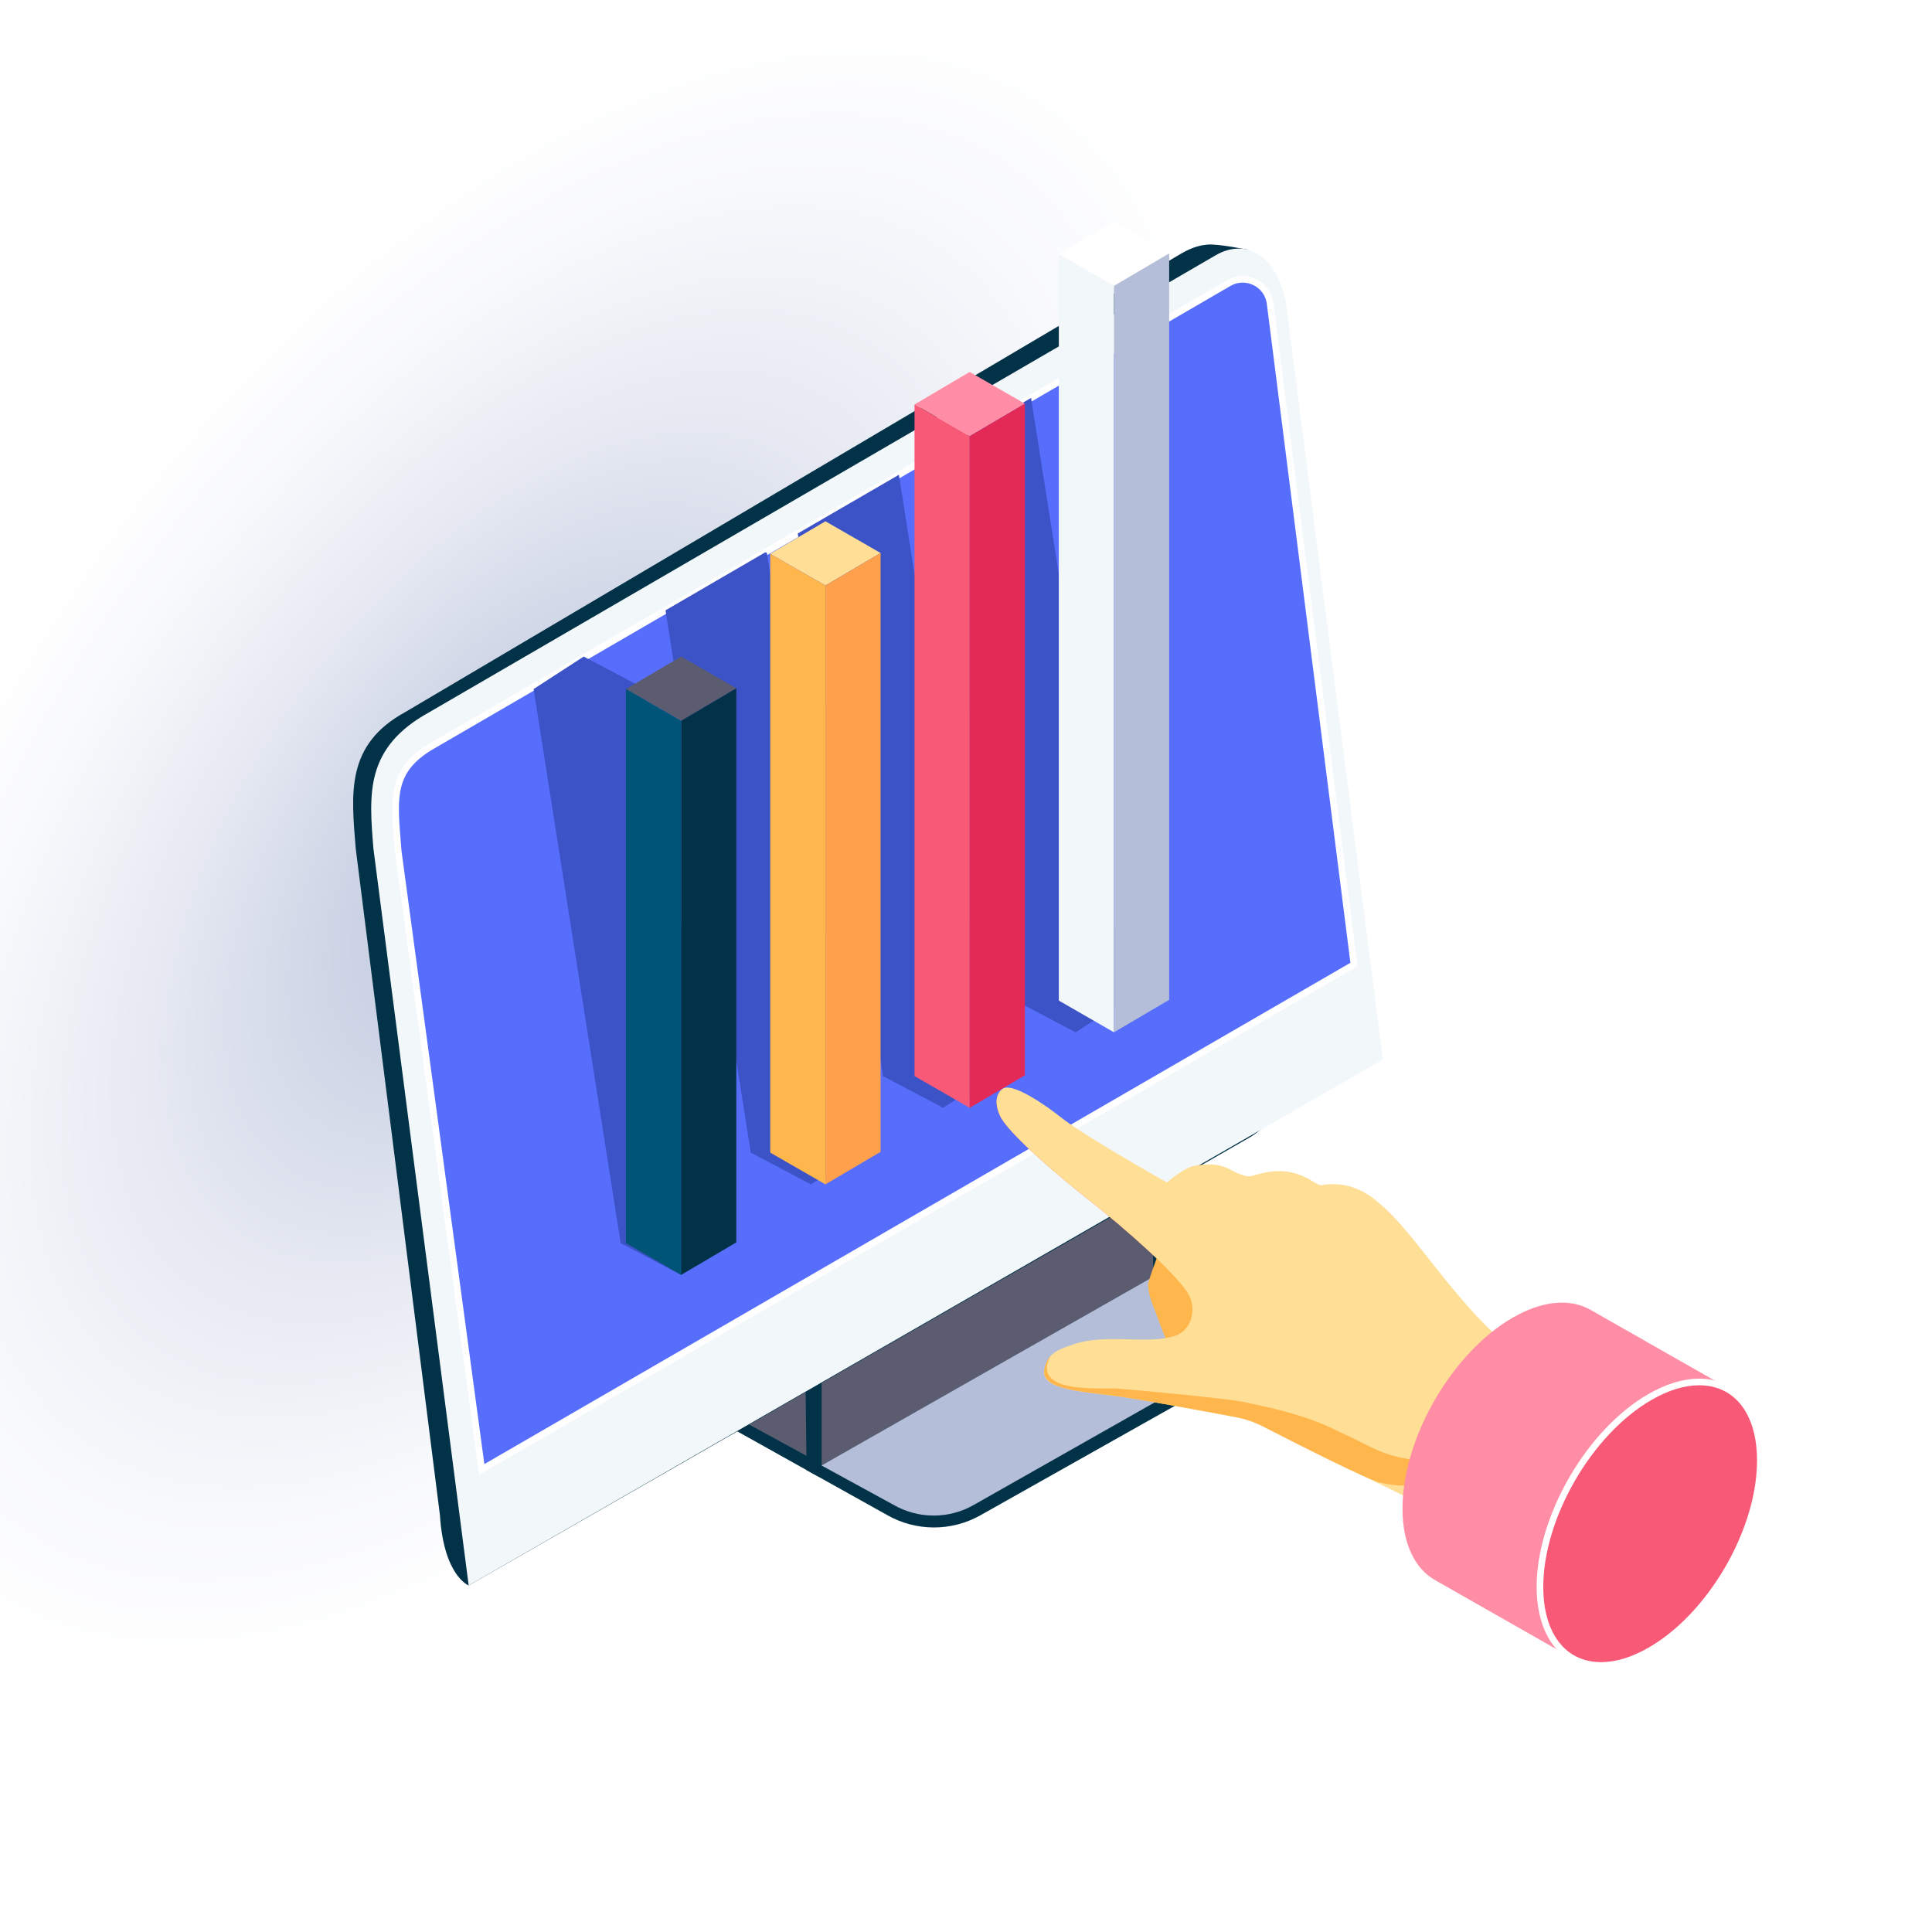
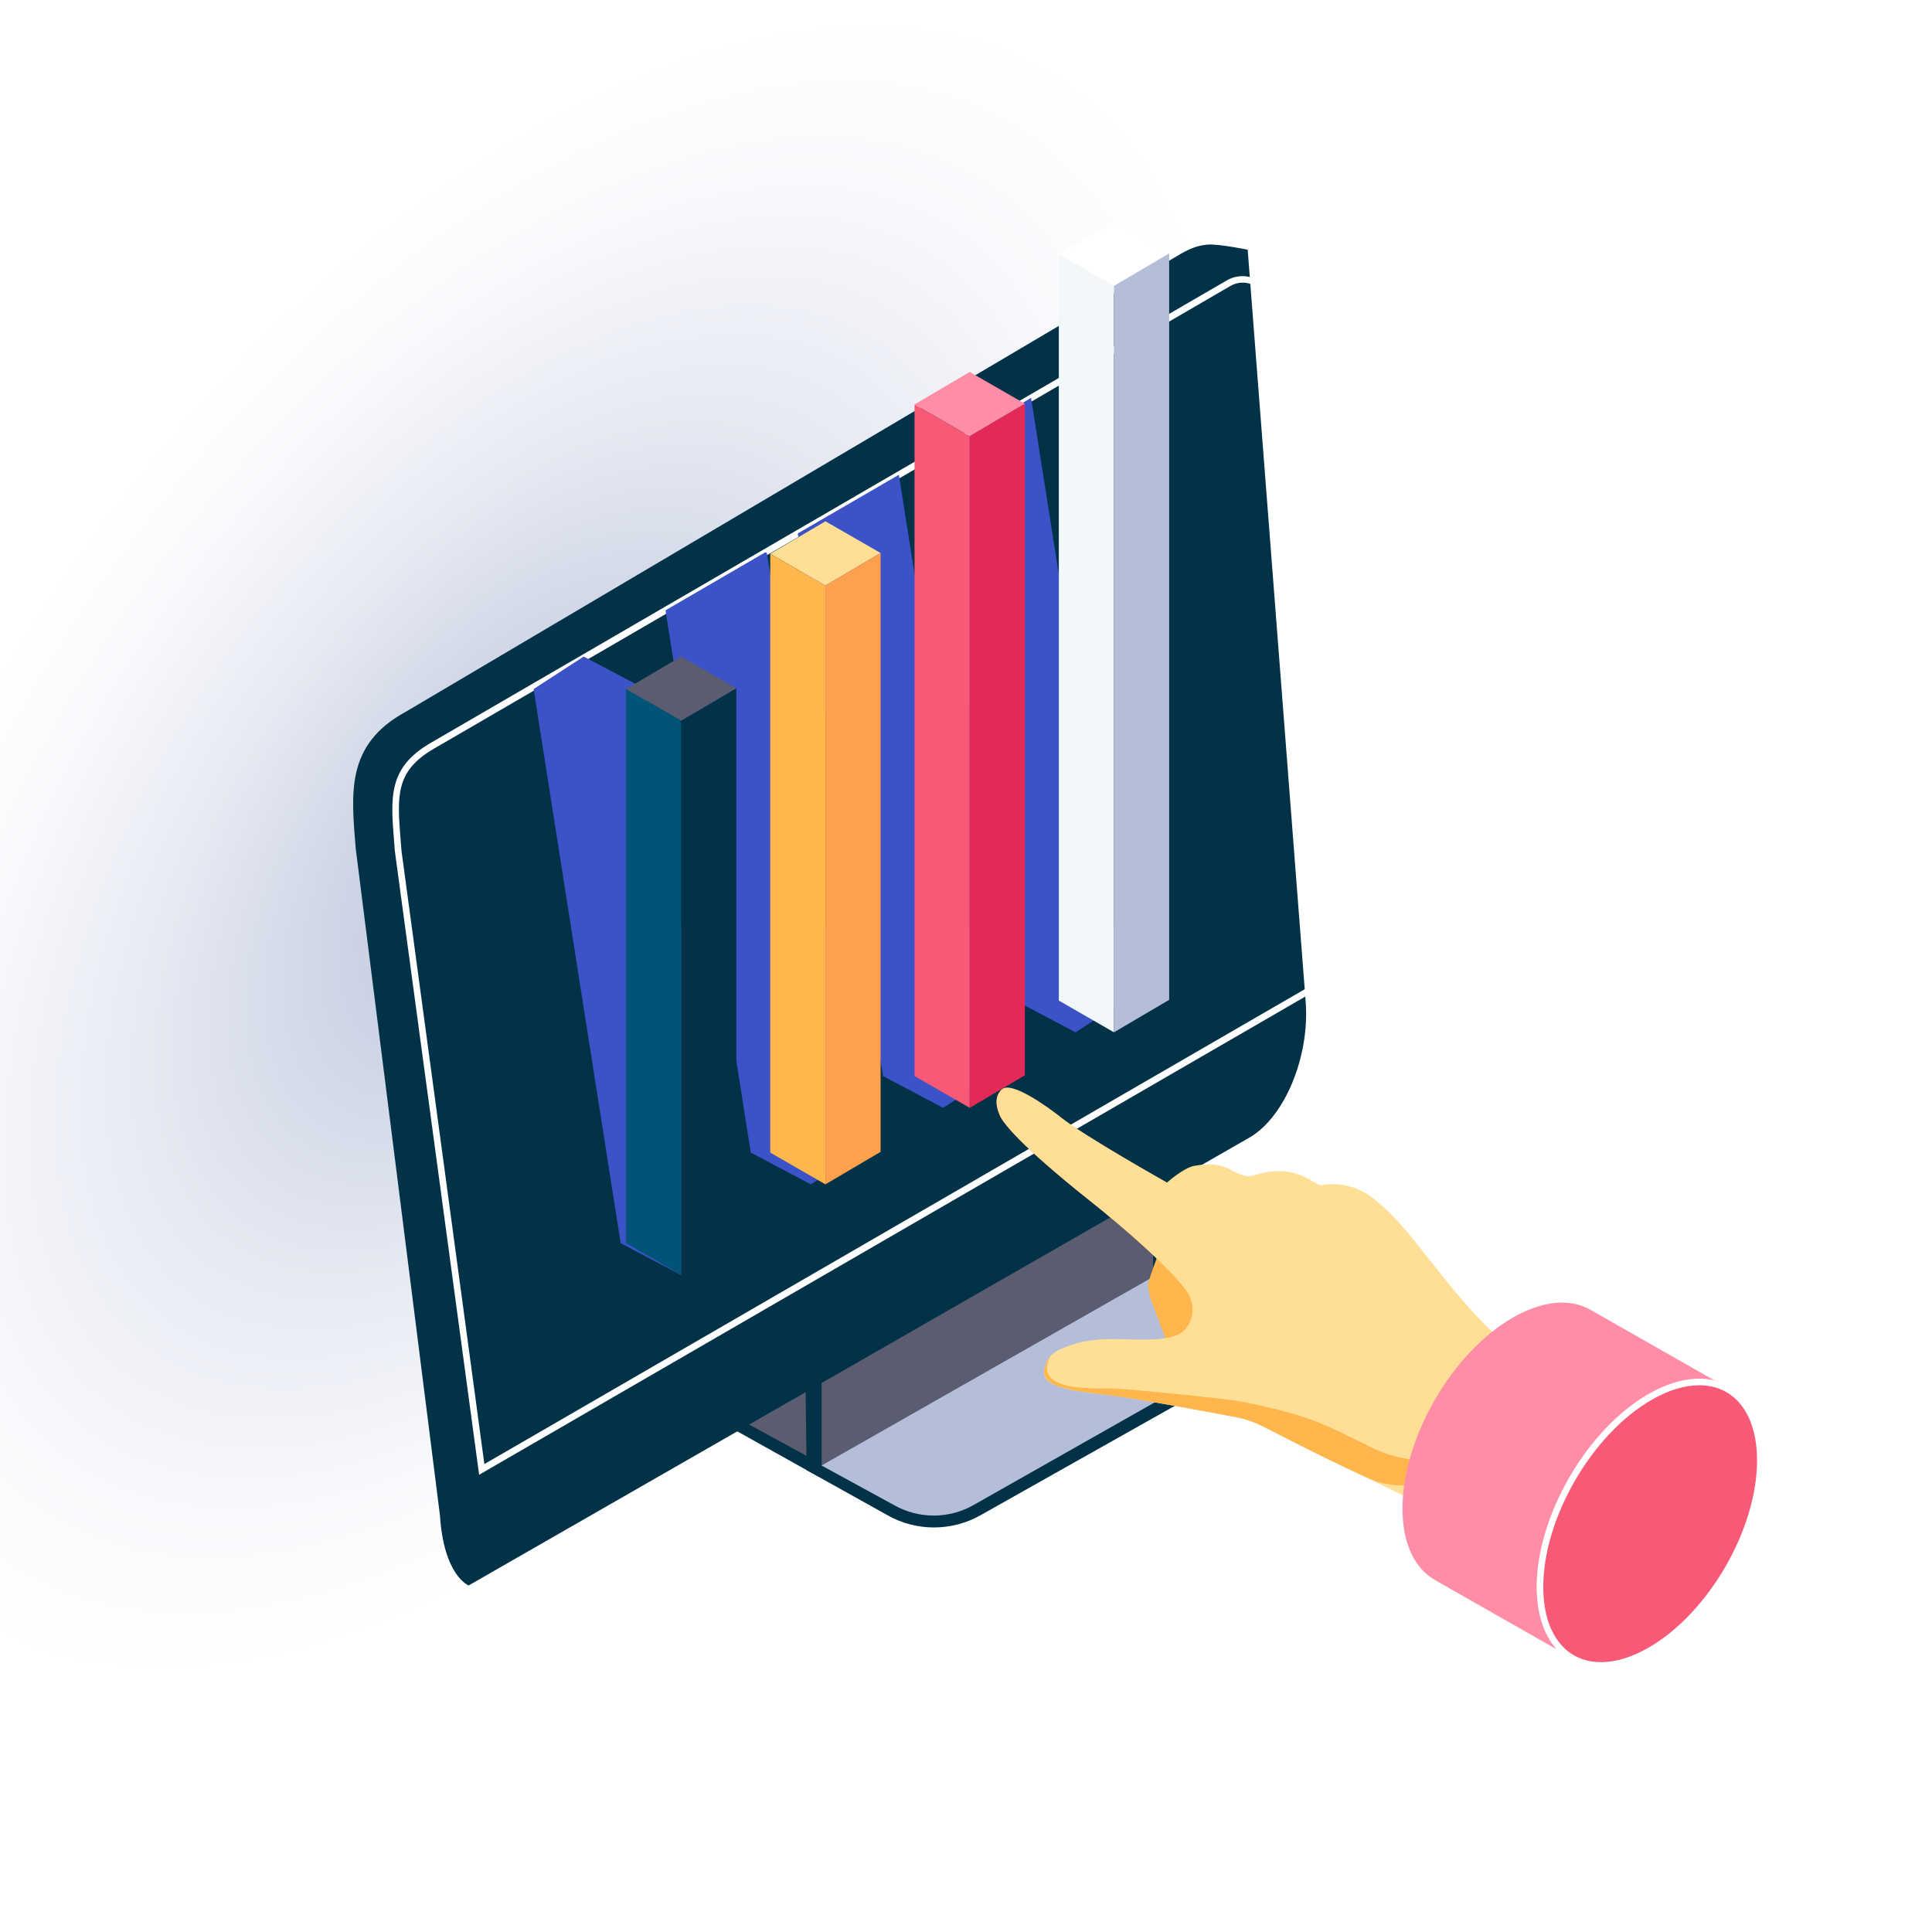
<svg xmlns="http://www.w3.org/2000/svg" width="200" height="200" viewBox="0 0 200 200" fill="none">
  <rect x="0" y="0" width="200" height="200" fill="#333333" stroke="none" />
  <g clip-path="url(#clip0)">
    <rect width="200" height="200" fill="white" />
    <path d="M-20.352 124.962C-25.726 168.719 2.937 187.476 43.69 166.861C84.436 146.203 121.798 94.029 127.172 50.27C132.548 6.49 103.899 -12.267 63.149 8.414C22.396 29.028 -14.984 81.247 -20.352 124.962Z" fill="url(#paint0_radial)" />
    <path d="M121.032 134.126V134.613C121.032 135.992 120.293 137.26 119.098 137.944L93.569 152.319C90.54 154.049 87.103 154.256 84.079 152.508L72.588 146.087L74.13 145.608L74.838 145.546L121.032 134.126Z" fill="#023248" />
    <path d="M120.045 135.851L92.851 151.262C90.269 152.753 87.089 152.753 84.507 151.262L74.129 145.607L93.532 134.405L120.045 132.43C121.361 133.19 121.361 135.091 120.045 135.851Z" fill="#5B5C70" />
    <path d="M118.43 118.559L84.27 137.783L83.331 138.397L83.498 152.184H83.498L91.779 156.805C94.803 158.554 98.521 158.56 101.551 156.83L127.08 142.454C128.274 141.771 129.013 140.502 129.013 139.124L118.43 118.559Z" fill="#023248" />
    <path d="M85.055 151.696L119.369 132.174V117.946L85.055 137.936V151.696Z" fill="#5B5C70" />
    <path d="M128.026 140.362L100.832 155.773C98.25 157.264 95.069 157.264 92.488 155.773L85.04 151.705L119.369 132.174L128.026 136.942C129.342 137.701 129.342 139.601 128.026 140.362Z" fill="#B4BED8" />
    <path d="M122.284 26.246L41.969 73.703C35.751 77.098 36.368 82.152 36.824 87.833L45.541 156.85C45.943 163.149 48.515 164.126 48.515 164.126L129.341 117.762C133.01 115.644 135.615 109.321 135.159 103.64L129.16 25.85C129.16 25.85 126.059 25.211 124.951 25.325C124.376 25.383 123.548 25.516 122.284 26.246Z" fill="#023248" />
-     <path d="M143.156 109.685L133.322 32.875C132.953 28.275 130.681 25.5 127.878 25.751C127.231 25.805 126.539 26.021 125.848 26.424L44.467 73.713C37.763 77.388 38.197 82.157 38.655 87.835L48.516 164.125L143.156 109.685Z" fill="#F2F7FA" />
-     <path d="M140.162 99.851L49.871 152.115L41.221 88.097C40.825 82.89 40.24 79.823 44.75 77.206L127.207 29.302C128.412 28.605 129.824 28.898 130.69 29.773C131.123 30.216 131.415 30.799 131.49 31.477L140.162 99.851Z" fill="#576DFC" />
    <path d="M49.599 152.667L40.881 88.142L40.799 87.11C40.427 82.503 40.182 79.46 44.578 76.909L127.035 29.006C128.282 28.285 129.937 28.525 130.933 29.532C131.44 30.05 131.75 30.709 131.831 31.44L140.531 100.034L140.334 100.147L49.599 152.667ZM128.637 29.257C128.194 29.257 127.77 29.372 127.377 29.6L44.922 77.502C40.9 79.836 41.106 82.4 41.481 87.055L41.561 88.07L50.141 151.562L139.793 99.668L131.149 31.52C131.085 30.938 130.841 30.419 130.444 30.012C129.97 29.533 129.311 29.257 128.637 29.257Z" fill="white" />
    <path d="M116.529 103.503L111.342 106.867L105.113 103.578L96.275 47.276L106.737 41.192L116.529 103.503Z" fill="#3C52C7" />
    <path d="M89.128 119.242L83.941 122.605L77.72 119.317L68.894 63.179L79.241 57.163L79.391 57.246L89.128 119.242Z" fill="#3C52C7" />
    <path d="M102.818 111.321L97.638 114.684L91.41 111.396L82.584 55.224L93.054 49.147L102.818 111.321Z" fill="#3C52C7" />
    <path d="M55.24 71.33L64.251 128.69L70.48 131.975L75.663 128.612L66.652 71.252L60.424 67.966L55.24 71.33Z" fill="#3C52C7" />
    <path d="M121.032 26.231L115.32 29.594L109.609 26.309L115.32 22.945L121.032 26.231Z" fill="white" />
    <path d="M115.32 106.864L109.609 103.579V26.309L115.32 29.594V106.864Z" fill="#F2F7FA" />
    <path d="M121.032 103.501L115.32 106.864V29.594L121.032 26.231V103.501Z" fill="#B4BED8" />
    <path d="M91.159 57.247L85.448 60.611L79.735 57.326L85.448 53.962L91.159 57.247Z" fill="#FFDE95" />
    <path d="M85.448 122.603L79.735 119.318V57.326L85.448 60.611V122.603Z" fill="#FFB64D" />
    <path d="M91.159 119.239L85.448 122.603V60.611L91.159 57.247V119.239Z" fill="#FFA04C" />
    <path d="M106.095 41.79L100.383 45.154L94.672 41.868L100.383 38.505L106.095 41.79Z" fill="#FF8DA5" />
    <path d="M100.383 114.682L94.672 111.398V41.868L100.383 45.154V114.682Z" fill="#F85976" />
    <path d="M106.095 111.318L100.383 114.682V45.154L106.095 41.79V111.318Z" fill="#E32A56" />
    <path d="M76.222 71.252L70.511 74.615L64.799 71.33L70.511 67.966L76.222 71.252Z" fill="#5B5C70" />
    <path d="M70.511 131.975L64.799 128.69V71.33L70.511 74.615V131.975Z" fill="#005478" />
    <path d="M76.222 128.612L70.511 131.975V74.615L76.222 71.252V128.612Z" fill="#023248" />
    <path d="M122.894 133.748C123.779 135.072 123.557 136.83 122.564 137.753C124.677 136.308 124.119 134.437 123.718 133.336C122.887 131.052 119.545 128.241 117.68 126.759C114.587 124.301 114.06 123.87 110.818 121.625C110.142 121.157 108.349 119.496 106.717 117.965C104.785 116.152 103.079 114.367 103.721 112.761C102.967 113.459 103.08 114.502 103.488 115.439C104.368 117.463 110.507 122.464 112.569 124.096C116.673 127.343 121.468 131.613 122.894 133.748Z" fill="#FF6556" />
    <path d="M121.101 139.575C121.836 140.605 125.912 139.589 125.912 136.396C125.912 133.908 123.196 126.341 121.538 127.168C120.357 127.757 118.841 132.883 118.841 132.883C118.859 133.507 118.978 134.121 119.195 134.705C119.768 136.253 120.913 139.311 121.101 139.575Z" fill="#FFB64D" />
    <path d="M103.487 115.438C103.08 114.502 102.955 113.446 103.715 112.764C104.7 111.879 108.407 114.534 109.854 115.688C112.262 117.608 120.81 122.417 120.81 122.417C120.81 122.417 122.501 120.896 123.624 120.69C126.489 120.163 127.312 121.162 128.247 121.504C129.025 121.788 129.157 121.876 129.95 121.636C132.464 120.876 133.998 121.299 135.373 121.988C135.651 122.127 136.489 122.738 136.795 122.686C140.205 122.107 142.267 124.095 143.237 124.962C147.686 128.941 152.328 138.052 160.966 142.703L149.967 157.107C149.967 157.107 133.928 149.307 130.774 147.681C129.874 147.217 128.917 146.888 127.922 146.701C124.802 146.113 117.742 144.8 115.312 144.489C111.943 144.059 107.74 143.806 108.101 141.87C108.418 140.17 109.26 139.815 110.955 139.218C114.579 137.943 118.663 139.262 121.657 138.28C123.361 137.722 124.006 135.412 122.894 133.749C121.468 131.614 116.673 127.344 112.568 124.096C110.505 122.463 104.366 117.462 103.487 115.438Z" fill="#FFDE95" />
    <path d="M145.209 150.938C142.699 150.432 141.696 149.617 139.364 148.56C137.554 147.739 135.693 146.5 128.521 145.093C127.039 144.803 118.133 143.914 115.576 143.743C113.993 143.638 106.631 144.35 108.761 140.33C108.415 140.761 108.173 141.266 108.101 141.869C107.864 143.824 111.943 144.057 115.312 144.488C117.741 144.798 124.799 146.111 127.92 146.699C128.916 146.886 129.875 147.215 130.775 147.68C133.93 149.307 141.662 153.251 142.975 153.51C145.886 154.084 147.52 153.968 150.642 151.056C148.812 151.279 146.985 151.296 145.209 150.938Z" fill="#FFB64D" />
    <path d="M178.974 143.75L164.591 135.562C162.532 134.417 159.71 134.606 156.597 136.404C150.295 140.043 145.186 148.892 145.186 156.169C145.186 159.852 146.494 162.425 148.603 163.599L162.95 171.764L178.974 143.75Z" fill="#FF8DA5" />
    <path d="M170.787 144.626C164.486 148.264 159.396 157.079 159.416 164.32C159.437 171.561 164.56 174.48 170.861 170.842C177.162 167.204 182.251 158.389 182.231 151.148C182.21 143.906 177.088 140.988 170.787 144.626Z" fill="#F85976" />
    <path d="M165.742 172.75C165.742 172.75 165.742 172.75 165.741 172.75C161.705 172.75 159.089 169.441 159.073 164.322C159.053 156.984 164.231 148.016 170.615 144.329C172.468 143.26 174.247 142.718 175.907 142.718C179.942 142.718 182.56 146.026 182.574 151.147C182.595 158.484 177.417 167.452 171.033 171.139C169.181 172.208 167.401 172.75 165.742 172.75ZM175.907 143.403C174.369 143.403 172.705 143.914 170.958 144.923C164.763 148.499 159.739 157.201 159.759 164.32C159.772 169.097 162.065 172.064 165.741 172.065H165.742C167.279 172.065 168.943 171.554 170.689 170.545C176.884 166.969 181.908 158.267 181.888 151.149C181.875 146.371 179.583 143.403 175.907 143.403Z" fill="white" />
  </g>
  <defs>
    <radialGradient id="paint0_radial" cx="0" cy="0" r="1" gradientUnits="userSpaceOnUse" gradientTransform="translate(53.41 87.638) rotate(-54.006) scale(99.312 55.266)">
      <stop stop-color="#B4BED8" />
      <stop offset="0.178" stop-color="#C7CFE2" />
      <stop offset="0.513" stop-color="#E6E9F2" />
      <stop offset="0.799" stop-color="#F8F9FC" />
      <stop offset="1" stop-color="white" />
    </radialGradient>
    <clipPath id="clip0">
      <rect width="200" height="200" fill="white" />
    </clipPath>
  </defs>
</svg>